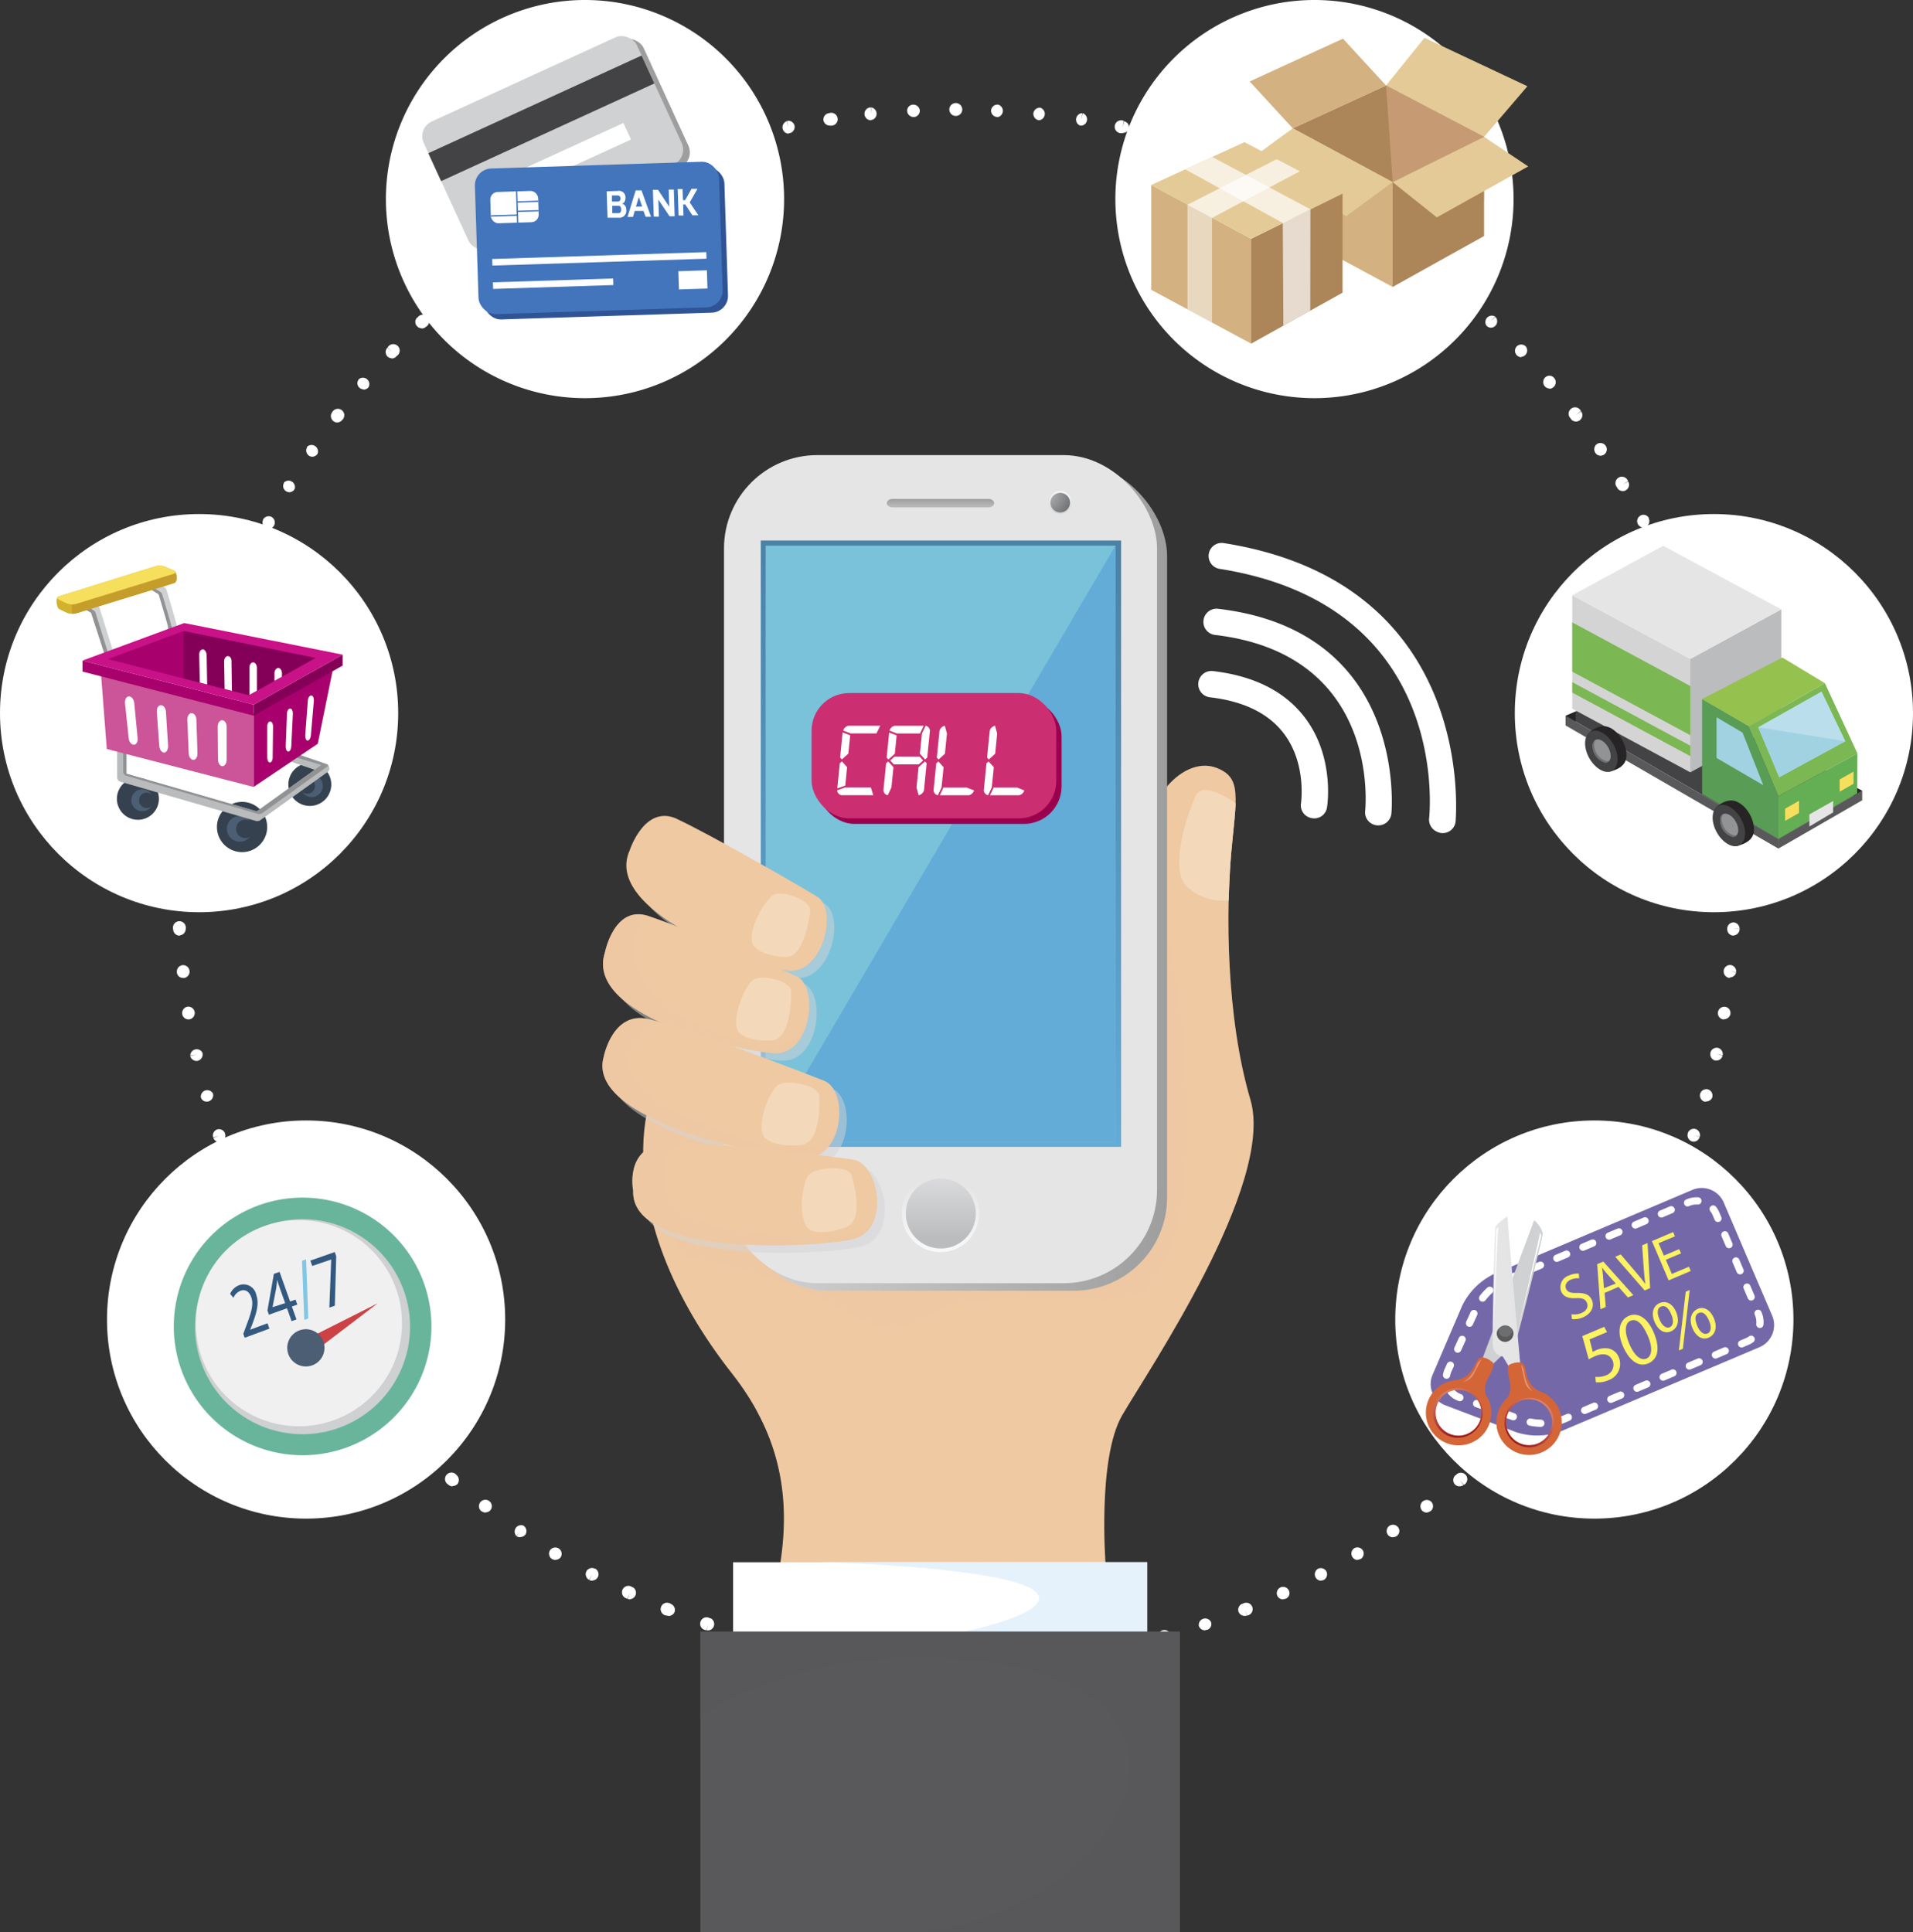
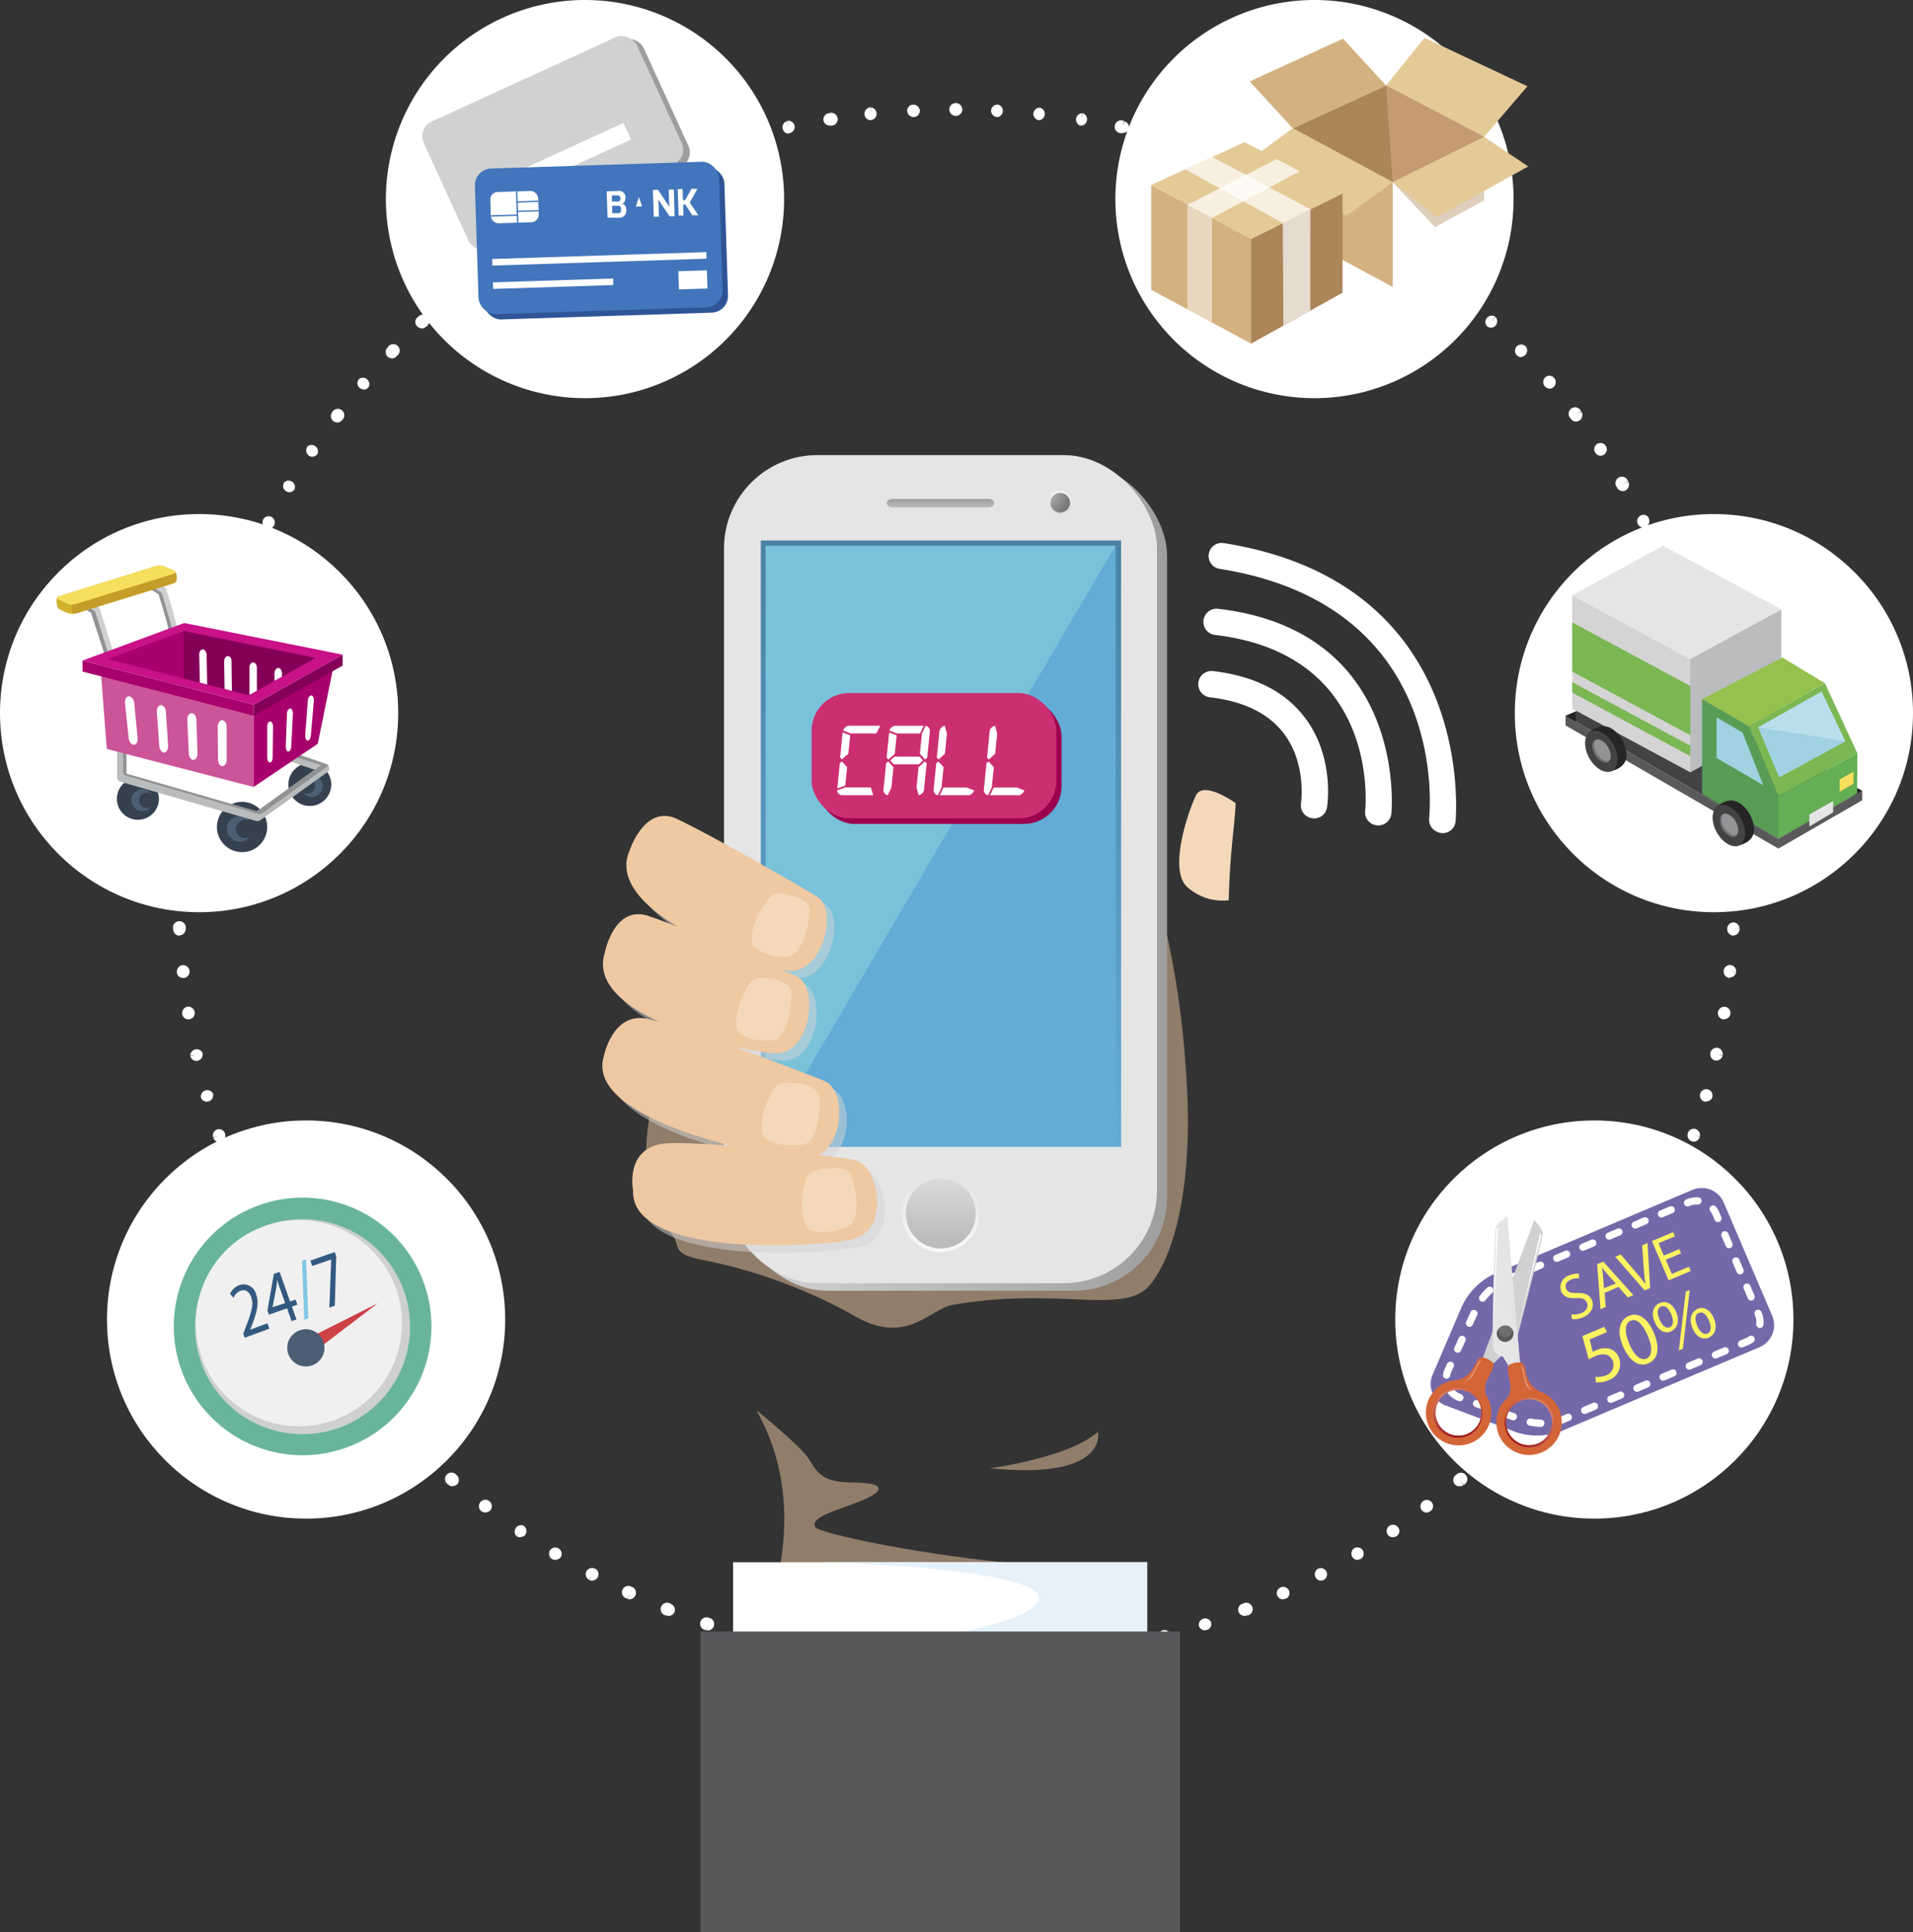
<svg xmlns="http://www.w3.org/2000/svg" xmlns:xlink="http://www.w3.org/1999/xlink" width="296.99" height="300" viewBox="0 0 296.99 300">
  <rect x="0" y="0" width="296.99" height="300" fill="#333333" stroke="none" />
  <defs>
    <linearGradient id="a" x1="326.37" y1="-592.91" x2="334.07" y2="-592.91" gradientTransform="matrix(0.35, 0.94, 0.94, -0.35, 766.93, -173.26)" gradientUnits="userSpaceOnUse">
      <stop offset="0" stop-color="#db846d" />
      <stop offset="1" stop-color="#991920" />
    </linearGradient>
    <linearGradient id="b" x1="1074.97" y1="797.4" x2="1082.67" y2="797.4" gradientTransform="translate(1618 -58.78) rotate(125.98)" xlink:href="#a" />
    <clipPath id="c" transform="translate(-101.51 -124.88)">
      <rect x="177.66" y="154.61" width="7.43" height="4.86" rx="1.16" ry="1.16" transform="translate(-4.94 5.9) rotate(-1.84)" style="fill:none" />
    </clipPath>
    <linearGradient id="d" x1="113.96" y1="136.11" x2="181.19" y2="136.11" gradientUnits="userSpaceOnUse">
      <stop offset="0" stop-color="#d4d4d5" />
      <stop offset="1" stop-color="#9e9e9e" />
    </linearGradient>
    <linearGradient id="e" x1="247.59" y1="-79.13" x2="247.59" y2="-173.49" gradientTransform="matrix(1, 0, 0, -1, -101.51, 5.17)" gradientUnits="userSpaceOnUse">
      <stop offset="0" stop-color="#4a82a5" />
      <stop offset="1" stop-color="#62acd7" />
    </linearGradient>
    <linearGradient id="f" x1="266.11" y1="200.64" x2="266.11" y2="204.97" gradientUnits="userSpaceOnUse">
      <stop offset="0" stop-color="#fff" />
      <stop offset="1" stop-color="#cfd1d2" />
    </linearGradient>
    <radialGradient id="g" cx="431.72" cy="341.38" r="0.95" gradientTransform="translate(-1808.44 -1437.21) scale(4.8)" gradientUnits="userSpaceOnUse">
      <stop offset="0" stop-color="#babcbe" />
      <stop offset="1" stop-color="#6d6e70" />
    </radialGradient>
    <linearGradient id="h" x1="1230.76" y1="-137.41" x2="1230.76" y2="-124.68" gradientTransform="translate(1581.54 173.89) rotate(180) scale(1.08)" gradientUnits="userSpaceOnUse">
      <stop offset="0" stop-color="#fff" />
      <stop offset="1" stop-color="#e5e5e6" />
    </linearGradient>
    <linearGradient id="i" x1="247.52" y1="304.66" x2="247.52" y2="317.12" gradientUnits="userSpaceOnUse">
      <stop offset="0" stop-color="#e5e5e6" />
      <stop offset="1" stop-color="#babcbe" />
    </linearGradient>
    <linearGradient id="j" x1="247.52" y1="203.67" x2="247.52" y2="202.35" gradientUnits="userSpaceOnUse">
      <stop offset="0" stop-color="#babcbe" />
      <stop offset="1" stop-color="#9e9e9e" />
    </linearGradient>
  </defs>
  <title>miss-call-service-2</title>
  <g style="isolation:isolate">
    <path d="M250.07,384.29H250a1,1,0,1,1,0-1.94,1,1,0,0,1,1,1A1,1,0,0,1,250.07,384.29Zm-6.54-.17h-.06l.06-1-.1,1a1,1,0,0,1,.06-1.95h.1a1,1,0,0,1-.06,1.94Zm13,0a1,1,0,0,1,0-1.95h0a1,1,0,0,1,1,.93,1,1,0,0,1-.88,1h-.12ZM237,383.6h-.12l.12-1-.15,1a1,1,0,0,1,.17-1.94h.1a1,1,0,0,1,.85,1.09A1,1,0,0,1,237,383.6Zm26.05,0a1,1,0,0,1-.09-2,1,1,0,0,1,1.09.87.94.94,0,0,1-.82,1.06h-.18Zm-32.53-.87h-.24a1,1,0,0,1-.78-1.14,1,1,0,0,1,1.13-.78,1,1,0,0,1,.82,1.13A1,1,0,0,1,230.53,382.73Zm39,0a1,1,0,0,1-1-.8,1,1,0,0,1,.78-1.13h.1a1,1,0,0,1,1.1.81,1,1,0,0,1-.81,1.11l-.15-1,.12,1Zm-45.44-1.21a.71.71,0,0,1-.2,0h-.07a1,1,0,0,1,.42-1.91,1,1,0,0,1,.78,1.17A1,1,0,0,1,224.1,381.51Zm51.86,0a1,1,0,0,1-.2-1.93,1,1,0,0,1,1.18.74.93.93,0,0,1-.71,1.15l-.07,0Zm-58.2-1.56-.27,0,.27-.94-.3.93a1,1,0,0,1-.71-1.18,1,1,0,0,1,1.18-.71l.09,0a1,1,0,0,1-.26,1.91Zm64.55,0A1,1,0,0,1,282,378a1,1,0,0,1,1.24.67,1,1,0,0,1-.65,1.19l-.06,0A1.27,1.27,0,0,1,282.31,379.93ZM211.5,378a1.25,1.25,0,0,1-.32,0l.32-.92-.35.9a1,1,0,1,1,.58-1.85l.1,0a1,1,0,0,1-.33,1.89Zm77.06,0a1,1,0,0,1-.93-.68,1,1,0,0,1,1.88-.61.94.94,0,0,1-.56,1.21l-.1,0A1,1,0,0,1,288.56,378Zm-83.22-2.24a1,1,0,0,1-.34-.06l-.09,0a1,1,0,1,1,.76-1.79,1,1,0,0,1,.56,1.27A1,1,0,0,1,205.34,375.77Zm89.37,0a1,1,0,0,1-.9-.59,1,1,0,0,1,.5-1.27l.1,0a1,1,0,1,1,.7,1.81l-.35-.9.32.91A.83.83,0,0,1,294.71,375.75Zm-95.38-2.56a.86.86,0,0,1-.41-.1l.41-.88-.46.86a1,1,0,1,1,.81-1.77l.07,0a1,1,0,0,1-.42,1.86Zm101.36,0a1,1,0,0,1-.88-.56,1,1,0,0,1,.47-1.29,1,1,0,0,1,1.32.45.94.94,0,0,1-.44,1.28l-.05,0A1.06,1.06,0,0,1,300.69,373.17Zm-107.22-2.9a1,1,0,0,1-.47-.11l.47-.86-.51.83a1,1,0,0,1-.42-1.31,1,1,0,0,1,1.32-.42s.07,0,.07,0a1,1,0,0,1,.39,1.32A1,1,0,0,1,193.47,370.27Zm113.07,0a1,1,0,0,1-.43-1.85,1,1,0,0,1,1.32.41,1,1,0,0,1-.36,1.29l-.09.05A1,1,0,0,1,306.54,370.27Zm5.69-3.22a1,1,0,0,1-.5-1.81,1,1,0,0,1,1.36.32,1,1,0,0,1-.3,1.32l-.07,0A1,1,0,0,1,312.23,367.05Zm-124.48,0a1,1,0,0,1-.48-.14l-.06,0a1,1,0,0,1-.33-1.34,1,1,0,0,1,1.33-.33,1,1,0,0,1,.37,1.35A1,1,0,0,1,187.75,367.05Zm130-3.52a1,1,0,0,1-.82-.45,1,1,0,0,1,.29-1.34,1,1,0,0,1,1.36.26.94.94,0,0,1-.22,1.32l-.08.06A1,1,0,0,1,317.73,363.53Zm-135.48,0a.94.94,0,0,1-.55-.17l.56-.8-.59.78a1,1,0,0,1,1.07-1.63l.07.05a1,1,0,0,1,.25,1.35A1,1,0,0,1,182.25,363.52ZM323,359.72a1,1,0,0,1-.79-.4,1,1,0,0,1,.21-1.36,1,1,0,0,1,1.38.18,1,1,0,0,1-.16,1.34l-.06,0A1,1,0,0,1,323,359.72Zm-146.13,0a.9.9,0,0,1-.55-.19l-.06,0a1,1,0,1,1,1.39-.18A1,1,0,0,1,176.91,359.69Zm151.22-4.07a1,1,0,0,1-.74-.34,1,1,0,0,1,.11-1.38l.05,0a1,1,0,1,1,1.26,1.49l-.63-.74.58.78A.94.94,0,0,1,328.13,355.62Zm-156.32,0a1,1,0,0,1-.59-.21l-.07-.06a1,1,0,1,1,1.29-1.47,1,1,0,0,1,.12,1.39A1,1,0,0,1,171.81,355.59ZM333,351.26a1,1,0,0,1-.72-.32,1,1,0,0,1,.06-1.37,1,1,0,0,1,1.39,0,.94.94,0,0,1,0,1.35l-.06.06A1,1,0,0,1,333,351.26Zm-166,0a1,1,0,0,1-.67-.27l.67-.7-.69.68a1,1,0,1,1,1.3-1.45l.07.07a1,1,0,0,1,0,1.37A1,1,0,0,1,167,351.23Zm170.66-4.59a1,1,0,0,1-.72-1.64l.06-.06a1,1,0,1,1,1.4,1.35l-.7-.67.67.7A1,1,0,0,1,337.63,346.64Zm-175.32,0a.91.91,0,0,1-.66-.29l-.06-.05a1,1,0,0,1,0-1.38,1,1,0,0,1,1.37,0,1,1,0,0,1,0,1.4A1,1,0,0,1,162.31,346.6ZM342,341.76a1,1,0,0,1-.61-.21,1,1,0,0,1-.15-1.36l.07-.08a1,1,0,1,1,1.46,1.28l-.73-.64.72.66A1,1,0,0,1,342,341.76Zm-184.06,0a.9.9,0,0,1-.7-.32l-.05-.07a1,1,0,0,1,.13-1.37,1,1,0,0,1,1.37.13,1,1,0,0,1-.75,1.63Zm188.17-5.05a1,1,0,0,1-.58-.19,1,1,0,0,1-.21-1.37s.05-.06.05-.06a1,1,0,1,1,1.55,1.19l-.77-.6.74.63A1,1,0,0,1,346.11,336.68Zm-192.27,0a.9.9,0,0,1-.73-.36l-.05-.07a1,1,0,1,1,1.56-1.16,1,1,0,0,1-.18,1.38A1,1,0,0,1,153.84,336.64Zm196.09-5.28a1,1,0,0,1-.82-1.49l.06-.09a1,1,0,1,1,1.59,1.12l-.79-.56.78.58A1,1,0,0,1,349.93,331.36Zm-199.91,0a.94.94,0,0,1-.77-.41l0-.06a1,1,0,0,1,.25-1.35,1,1,0,0,1,1.36.26,1,1,0,0,1-.81,1.56Zm203.44-5.48a1,1,0,0,1-.82-1.49A1,1,0,0,1,354,324a.94.94,0,0,1,.34,1.31l0,.06A1,1,0,0,1,353.46,325.86Zm-207,0a.91.91,0,0,1-.8-.45l0-.05A1,1,0,0,1,146,324a1,1,0,0,1,1.34.33,1,1,0,0,1-.31,1.36A1,1,0,0,1,146.5,325.83Zm210.19-5.67a1,1,0,0,1-.43-.11,1,1,0,0,1-.43-1.3l0-.09a1,1,0,0,1,1.33-.38,1,1,0,0,1,.38,1.32l-.85-.47.84.5A1,1,0,0,1,356.69,320.16Zm-213.42,0a.92.92,0,0,1-.82-.49l0-.07a1,1,0,0,1,1.73-.9,1,1,0,0,1-.39,1.34A1.07,1.07,0,0,1,143.27,320.15Zm-2.91-5.85a.91.91,0,0,1-.84-.54l0-.07a1,1,0,0,1,1.78-.8,1,1,0,0,1-.47,1.32A1.07,1.07,0,0,1,140.36,314.3Zm219.25,0a1,1,0,0,1-.88-1.37l0-.07a1,1,0,1,1,1.76.82l-.88-.41.86.46A1,1,0,0,1,359.61,314.3Zm-221.83-6a.93.93,0,0,1-.87-.58l0-.07a1,1,0,0,1,1.81-.72,1,1,0,0,1-.53,1.29A.84.84,0,0,1,137.78,308.31Zm224.43,0a1,1,0,0,1-.38-.08,1,1,0,0,1-.52-1.28,1,1,0,0,1,1.28-.55,1,1,0,0,1,.55,1.22l0,.09A1,1,0,0,1,362.21,308.29ZM135.55,302.2a1,1,0,0,1-.92-.66l.92-.32-.94.26a1,1,0,0,1,.6-1.24,1,1,0,0,1,1.24.61l0,.06a1,1,0,0,1-.61,1.24A1.12,1.12,0,0,1,135.55,302.2Zm228.92-.06a1,1,0,0,1-.3-.05,1,1,0,0,1-.63-1.23l0-.08a1,1,0,0,1,1.24-.6,1,1,0,0,1,.6,1.24l-.92-.32.91.36A1,1,0,0,1,364.47,302.14ZM133.6,295.92a.93.93,0,0,1-.91-.68l0-.08a1,1,0,0,1,1.88-.5,1,1,0,0,1-.68,1.22A.84.84,0,0,1,133.6,295.92Zm232.79,0-.26,0a1,1,0,0,1-.68-1.2,1,1,0,0,1,1.21-.71,1,1,0,0,1,.69,1.17l0,.06A1,1,0,0,1,366.39,295.88ZM132.05,289.6a1,1,0,0,1-1-.76l1-.21-1,.15a1,1,0,0,1,1.9-.43l0,.07a1,1,0,0,1-.75,1.16A.71.71,0,0,1,132.05,289.6ZM368,289.54l-.2,0a1,1,0,0,1-.75-1.16v-.07a1,1,0,0,1,1.16-.74,1,1,0,0,1,.74,1.16l-.95-.21.94.27A1,1,0,0,1,368,289.54ZM130.8,283.15a1,1,0,0,1-1-.78v-.08a1,1,0,0,1,.81-1.11,1,1,0,0,1,1.12.81,1,1,0,0,1-.81,1.15Zm238.4,0H369a1,1,0,0,1-.78-1.14,1,1,0,0,1,1.12-.81.94.94,0,0,1,.81,1.07l0,.1A1,1,0,0,1,369.2,283.11Zm-239.28-6.44a.93.93,0,0,1-.95-.84v-.06a1,1,0,0,1,.86-1.08,1,1,0,0,1,.21,2Zm240.16,0H370a1,1,0,0,1-.89-1.06v-.09a1,1,0,0,1,1.09-.85,1,1,0,0,1,.85,1.08l-1-.11,1,.15A1,1,0,0,1,370.08,276.63ZM129.4,270.15a1,1,0,0,1-1-.88v-.08a1,1,0,1,1,1.94-.09,1,1,0,0,1-.92,1Zm241.2,0h0a1,1,0,0,1-.94-1V269a1,1,0,0,1,1-.91,1,1,0,0,1,.92,1l-1-.06,1,.09A1,1,0,0,1,370.6,270.12Zm-241.38-6.51a.94.94,0,0,1-1-.94v-.06a1,1,0,1,1,1.95,0A1,1,0,0,1,129.22,263.61Zm241.56,0a1,1,0,0,1-1-1c0-.05,0-.09,0-.13s0-.09,0-.13a1,1,0,0,1,1-1,1,1,0,0,1,1,.94v.33A1,1,0,0,1,370.78,263.58Zm-241.39-6.5h0a1,1,0,0,1-.92-1V256a1,1,0,1,1,1.94.12A1,1,0,0,1,129.39,257.08Zm241.2-.3a1,1,0,0,1-1-.91,1,1,0,0,1,.91-1.06.94.94,0,0,1,1,.88v.06a1,1,0,0,1-.92,1ZM129.9,250.56h-.09a.94.94,0,0,1-.87-1v-.06a1,1,0,0,1,1.07-.87,1,1,0,0,1,.87,1.08A1,1,0,0,1,129.9,250.56Zm240.16-.29a1,1,0,0,1-1-.89,1,1,0,0,1,.86-1.09.94.94,0,0,1,1.07.82s0,.09,0,.1a1,1,0,0,1-.88,1Zm-239.29-6.16h-.16a1,1,0,0,1-.8-1.12l1,.16-1-.22a1,1,0,0,1,1.93.3l0,.08A1,1,0,0,1,130.77,244.11Zm238.39-.35a.93.93,0,0,1-.94-.77.29.29,0,0,1,0-.09,1,1,0,0,1,1.93-.3h0a1,1,0,0,1-.8,1.14ZM132,237.65a.68.68,0,0,1-.2,0,1,1,0,0,1-.75-1.12v-.07a1,1,0,0,1,1.91.41A1,1,0,0,1,132,237.65Zm236-.28a1,1,0,0,1-.94-.74s0-.08,0-.09a1,1,0,0,1,1.91-.41l-.95.2,1-.17a1,1,0,0,1-.71,1.18A1,1,0,0,1,367.94,237.37Zm-234.38-6a1.26,1.26,0,0,1-.27,0,1,1,0,0,1-.67-1.2l.94.26-.93-.31a1,1,0,1,1,1.88.5.31.31,0,0,1,0,.08A1,1,0,0,1,133.56,231.34Zm232.8-.32a1,1,0,0,1-.94-.71,1,1,0,0,1,.67-1.23,1,1,0,0,1,1.19.64l0,.07a1,1,0,0,1-.68,1.2Zm-230.9-6a1,1,0,0,1-.3-.05,1,1,0,0,1-.62-1.2l0-.07a1,1,0,0,1,1.23-.61,1,1,0,0,1,.61,1.24A1,1,0,0,1,135.46,225.05Zm229-.28a1,1,0,0,1-.93-.68,1,1,0,0,1,.61-1.25,1,1,0,0,1,1.22.58s0,.08,0,.09a1,1,0,0,1-.63,1.22A1,1,0,0,1,364.43,224.77Zm-226.71-5.84a.89.89,0,0,1-.36-.07,1,1,0,0,1-.54-1.27l.9.36-.88-.41a1,1,0,1,1,1.81.7l0,.08A1,1,0,0,1,137.72,218.93Zm224.45-.29a1,1,0,0,1-.9-.59.36.36,0,0,0,0-.09,1,1,0,0,1,.56-1.26,1,1,0,0,1,1.26.55l-.91.35.92-.32a1,1,0,0,1-.51,1.28A1.08,1.08,0,0,1,362.17,218.64ZM140.3,212.91a1,1,0,0,1-.41-.09,1,1,0,0,1-.47-1.3l.88.41-.85-.46a1,1,0,0,1,1.77.81l0,.07A1,1,0,0,1,140.3,212.91Zm219.28-.26a1,1,0,0,1-.89-.56,1,1,0,0,1,.46-1.33,1,1,0,0,1,1.28.44l0,.06a1,1,0,0,1-.47,1.3A1,1,0,0,1,359.58,212.65ZM143.21,207a1,1,0,0,1-.44-.11,1,1,0,0,1-.42-1.29l0-.06a1,1,0,0,1,1.32-.4,1,1,0,0,1,.4,1.32A1,1,0,0,1,143.21,207Zm213.45-.21a1,1,0,0,1-.87-.53,1,1,0,0,1,.4-1.33.94.94,0,0,1,1.29.36l0,.09a1,1,0,0,1-.87,1.41Zm-210.23-5.49a.92.92,0,0,1-.48-.14.94.94,0,0,1-.35-1.3l0-.07a1,1,0,0,1,1.66,1A1,1,0,0,1,146.43,201.31Zm207-.18a1,1,0,0,1-.84-.47l0-.06a1,1,0,1,1,1.67-1l-.84.5.87-.45a1,1,0,0,1-.33,1.33A.94.94,0,0,1,353.44,201.13ZM150,195.79a.92.92,0,0,1-.53-.16,1,1,0,0,1-.28-1.32l0-.07a1,1,0,0,1,1.61,1.11A1,1,0,0,1,150,195.79Zm200-.16a.94.94,0,0,1-.81-.44,1,1,0,0,1,.24-1.37,1,1,0,0,1,1.33.23s0,.06.05.06a1,1,0,0,1-.27,1.35A1,1,0,0,1,349.91,195.63Zm-196.13-5.15a1,1,0,0,1-.58-.2A1,1,0,0,1,153,189l.05-.06a1,1,0,1,1,1.54,1.19A1,1,0,0,1,153.78,190.48Zm192.3-.15a1,1,0,0,1-.77-.38l0-.06a1,1,0,1,1,1.55-1.18l-.78.59.82-.54a1,1,0,0,1-.78,1.57Zm-188.2-5a1,1,0,0,1-.62-.22.94.94,0,0,1-.13-1.34l.05-.06a1,1,0,0,1,1.47,1.27A1,1,0,0,1,157.88,185.37Zm184.1-.13a1,1,0,0,1-.75-.36,1,1,0,0,1,.1-1.38.94.94,0,0,1,1.34.07l.06.07a1,1,0,0,1-.13,1.38A1,1,0,0,1,342,185.24Zm-179.74-4.7a1,1,0,0,1-.67-.27,1,1,0,0,1,0-1.38l.7.67-.67-.7a1,1,0,1,1,1.43,1.32l-.06.06A1,1,0,0,1,162.24,180.54Zm175.37-.16a1,1,0,0,1-.7-1.7,1,1,0,0,1,1.36,0l0,0a1,1,0,0,1-.7,1.65Zm-170.74-4.5a.93.93,0,0,1-.69-.3.94.94,0,0,1,0-1.35l.05,0a1,1,0,1,1,1.33,1.42A1,1,0,0,1,166.87,175.88ZM333,175.76a1,1,0,0,1-.67-.27l-.05-.05a1,1,0,0,1,1.35-1.41l-.68.71.72-.67a1,1,0,0,1-.67,1.69ZM171.74,171.5a1,1,0,0,1-.74-.33,1,1,0,0,1,.09-1.35l0,0a1,1,0,0,1,1.26,1.48A1,1,0,0,1,171.74,171.5Zm156.37-.11a1,1,0,0,1-.62-.22l-.07-.06a1,1,0,0,1-.1-1.37,1,1,0,0,1,1.37-.1l-.63.73.67-.7a1,1,0,0,1-.62,1.72Zm-151.3-4a1,1,0,0,1-.59-1.75l.59.78-.55-.81a1,1,0,0,1,1.37.17,1,1,0,0,1-.17,1.36l-.06.06A1,1,0,0,1,176.81,167.43Zm146.2-.14a.94.94,0,0,1-.58-.19l-.07,0a1,1,0,1,1,1.19-1.54l-.59.77.63-.74a1,1,0,0,1-.58,1.75Zm-140.9-3.68a1,1,0,0,1-.81-.43,1,1,0,0,1,.27-1.35l.54.81-.51-.84a1,1,0,0,1,1.12,1.6l-.07,0A.89.89,0,0,1,182.11,163.61Zm135.58-.13a1,1,0,0,1-.56-.18,1,1,0,0,1-.27-1.37.94.94,0,0,1,1.31-.28l.08.06a1,1,0,0,1,.24,1.35A1,1,0,0,1,317.69,163.48Zm-130.08-3.4a1,1,0,0,1-.5-1.81l.5.84-.46-.86a1,1,0,1,1,1,1.65l-.07,0A.93.93,0,0,1,187.61,160.08ZM312.18,160a.94.94,0,0,1-.51-.14l-.05,0a1,1,0,1,1,1-1.67l-.51.83.56-.8a1,1,0,0,1-.5,1.81Zm-118.85-3.12a1,1,0,0,1-.87-.51.94.94,0,0,1,.37-1.3l.06,0a1,1,0,1,1,.91,1.72A1,1,0,0,1,193.33,156.83Zm113.15-.1a1,1,0,0,1-.45-.11l-.07,0a1,1,0,1,1,.92-1.71l-.46.85.5-.83a1,1,0,0,1,.42,1.31A1,1,0,0,1,306.48,156.73Zm-107.31-2.81a1,1,0,0,1-.89-.55,1,1,0,0,1,.44-1.29l.06,0a1,1,0,1,1,.82,1.76A.94.94,0,0,1,199.17,153.92Zm101.44-.1a.93.93,0,0,1-.4-.09l-.07,0a1,1,0,1,1,.82-1.76l-.41.88L301,152a1,1,0,0,1-.4,1.86Zm-95.44-2.49a1,1,0,0,1-.92-.6,1,1,0,0,1,.51-1.26l.07,0a1,1,0,1,1,.34,1.88Zm89.42-.09a1,1,0,0,1-.35-.07l-.08,0a1,1,0,0,1,.73-1.81l-.36.91.41-.89a1,1,0,0,1-.35,1.89Zm-83.33-2.15a1,1,0,0,1-.93-.67,1,1,0,0,1,.62-1.23l.31.92-.26-.94a1,1,0,0,1,.64,1.84l-.08,0A1,1,0,0,1,211.26,149.09Zm77.17-.11a1.25,1.25,0,0,1-.32,0,1,1,0,0,1-.63-1.25,1,1,0,0,1,1.2-.62l.08,0a1,1,0,0,1-.33,1.89Zm-70.87-1.84a1,1,0,0,1-1-.71.94.94,0,0,1,.64-1.18l.08,0a1,1,0,1,1,.5,1.88A1.15,1.15,0,0,1,217.56,147.14Zm64.62-.07-.25,0-.07,0a1,1,0,1,1,.52-1.88l-.26.94.31-.92a1,1,0,0,1-.25,1.91Zm-58.33-1.49a1,1,0,0,1-.2-1.93l.2.95-.16-1a1,1,0,0,1,1.17.73,1,1,0,0,1-.72,1.17h-.08Zm52-.07-.2,0-.07,0a1,1,0,1,1,.42-1.9l-.21,1,.26-.94a1,1,0,0,1,.75,1.15A1,1,0,0,1,275.83,145.51Zm-45.5-1.18a1,1,0,0,1-1-.81,1,1,0,0,1,.77-1.11l.08,0a1,1,0,1,1,.29,1.93Zm39.08,0h-.23a1,1,0,0,1,.32-1.93l-.16,1,.22-1a1,1,0,0,1-.15,1.94Zm-32.66-.83a1,1,0,0,1-.1-2l.1,1-.05-1a1,1,0,0,1,.23,1.93h-.18Zm26.18,0h-.11a1,1,0,0,1-.9-1.08,1,1,0,0,1,1-.87H263a1,1,0,0,1-.1,1.94Zm-19.6-.5a1,1,0,0,1-1-.92.93.93,0,0,1,.88-1h.08a1,1,0,0,1,1,.93,1,1,0,0,1-.93,1Zm13.08,0h-.06a1,1,0,0,1-1-1,1,1,0,0,1,1-.93h.08a1,1,0,0,1-.06,1.95Zm-6.54-.17a1,1,0,0,1-1-1,1,1,0,0,1,.95-1h.06a1,1,0,0,1,0,2Z" transform="translate(-101.51 -124.88)" style="fill:#fff" />
    <path d="M223.24,155.79a30.91,30.91,0,1,1-30.91-30.91A30.91,30.91,0,0,1,223.24,155.79Z" transform="translate(-101.51 -124.88)" style="fill:#fff" />
    <path d="M336.49,155.79a30.91,30.91,0,1,1-30.91-30.91A30.91,30.91,0,0,1,336.49,155.79Z" transform="translate(-101.51 -124.88)" style="fill:#fff" />
    <circle cx="266.08" cy="110.72" r="30.91" style="fill:#fff" />
    <circle cx="30.91" cy="110.72" r="30.91" style="fill:#fff" />
    <circle cx="247.52" cy="204.87" r="30.91" style="fill:#fff" />
    <circle cx="47.52" cy="204.87" r="30.91" style="fill:#fff" />
    <polygon points="216.21 44.55 200.7 36.19 200.7 19.92 216.21 28.28 216.21 44.55" style="fill:#d3b180" />
    <polygon points="230.4 21.25 215.18 13.27 221.15 5.87 237.13 13.39 230.4 21.25" style="fill:#e4ca97" />
-     <polygon points="216.21 44.55 230.4 36.64 230.4 21.25 216.21 28.28 216.21 44.55" style="fill:#ac8559" />
    <polygon points="200.7 19.92 216.21 28.28 230.4 21.25 215.18 13.27 200.7 19.92" style="fill:#ac8559" />
    <polygon points="194.01 12.65 200.7 19.92 215.18 13.27 208.49 6 194.01 12.65" style="fill:#d3b180" />
    <polygon points="215.18 13.27 230.4 21.25 216.21 28.28 215.18 13.27" style="fill:#c69b74" />
    <polygon points="200.7 30.1 209.15 34.64 216.21 28.28 200.7 19.92 200.7 30.1" style="fill:#d3b180;opacity:0.4;mix-blend-mode:multiply" />
    <polygon points="216.21 28.28 222.78 35.27 230.4 31.11 230.4 21.25 216.21 28.28" style="fill:#ac8559;opacity:0.4;mix-blend-mode:multiply" />
    <polygon points="209 33.56 193.48 25.2 200.7 19.92 216.21 28.28 209 33.56" style="fill:#e4ca97" />
    <polygon points="223.06 33.75 237.25 25.84 230.4 21.25 216.21 28.28 223.06 33.75" style="fill:#e4ca97" />
    <polygon points="194.24 53.35 178.72 44.99 178.72 28.72 194.24 37.08 194.24 53.35" style="fill:#d3b180" />
    <polygon points="194.24 53.35 208.43 45.44 208.43 30.04 194.24 37.08 194.24 53.35" style="fill:#ac8559" />
    <polygon points="178.72 28.72 194.24 37.08 208.43 30.04 193.2 22.07 178.72 28.72" style="fill:#e4ca97" />
    <polygon points="184.01 26.29 199.15 34.62 203.44 32.49 188.2 24.37 184.01 26.29" style="fill:#fff;opacity:0.7" />
    <polygon points="199.24 50.56 199.15 34.62 203.44 32.49 203.42 48.23 199.24 50.56" style="fill:#fff;opacity:0.7" />
    <polygon points="188.16 50.08 184.35 48.03 184.35 31.79 188.16 33.84 188.16 50.08" style="fill:#fff;opacity:0.5" />
    <polygon points="201.8 26.59 198.2 24.71 184.35 31.79 188.16 33.84 201.8 26.59" style="fill:#fff;opacity:0.7" />
    <polygon points="276.09 130.25 243.07 111.13 256.96 104.99 289.07 122.76 276.09 130.25" style="fill:#434244" />
    <polygon points="287.53 123.51 289.07 124.27 289.07 122.76 287.53 122.01 287.53 123.51" style="fill:#272425" />
    <polygon points="244.62 112.01 243.07 112.64 243.07 111.13 244.62 110.5 244.62 112.01" style="fill:#272425" />
    <polygon points="244.09 110.03 262.42 119.91 262.42 102.3 244.09 92.42 244.09 110.03" style="fill:#d4d4d5" />
    <polygon points="244.09 104.28 262.42 114.15 262.42 106.51 244.09 96.63 244.09 104.28" style="fill:#7bb752" />
    <polygon points="244.09 107.53 262.42 117.4 262.42 115.78 244.09 105.91 244.09 107.53" style="fill:#7bb752" />
    <polygon points="276.54 112.23 262.42 119.91 262.42 102.3 276.54 94.61 276.54 112.23" style="fill:#babcbe" />
    <polygon points="276.54 94.61 262.42 102.3 244.09 92.42 258.21 84.74 276.54 94.61" style="fill:#e5e5e6" />
    <polygon points="264.25 123.27 264.25 108.53 271.54 112.76 276.08 123.61 276.08 130.25 264.25 123.27" style="fill:#589c55" />
    <polygon points="271.54 112.76 283.31 106.07 276.71 102.09 264.25 108.53 271.54 112.76" style="fill:#95c14e" />
    <polygon points="271.54 112.76 276.08 123.61 288.36 116.98 283.31 106.07 271.54 112.76" style="fill:#7bb752" />
    <polygon points="288.36 116.98 276.08 123.61 276.08 130.25 288.32 123.18 288.36 116.98" style="fill:#64ae54" />
    <polygon points="276.09 131.75 289.07 124.27 289.07 122.76 276.09 130.25 276.09 131.75" style="fill:#59595b" />
    <polygon points="280.9 128.32 284.59 126.13 284.59 124.36 280.9 126.45 280.9 128.32" style="fill:#e5e5e6" />
    <polygon points="276.09 131.75 243.07 112.64 243.07 111.13 276.09 130.25 276.09 131.75" style="fill:#59595b" />
    <polygon points="272.96 112.91 276.22 120.67 286.49 115.08 282.8 107.36 272.96 112.91" style="fill:#bbdeec" />
    <polygon points="266.49 117.68 266.49 111.36 270.54 113.75 273.75 121.91 266.49 117.68" style="fill:#a1d2e1" />
-     <polygon points="277.13 127.45 279.29 126.23 279.29 124.33 277.13 125.56 277.13 127.45" style="fill:#f6df5c" />
    <polygon points="285.6 122.92 287.76 121.69 287.76 119.8 285.6 121.02 285.6 122.92" style="fill:#f6df5c" />
    <path d="M347.85,239.22c.51,1.77,2.3,5.43,3.6,5.46,2.5-.65,2.89-2,2.37-3.8s-2-3.23-3.29-3.25S347.88,238.71,347.85,239.22Z" transform="translate(-101.51 -124.88)" style="fill:#272425" />
    <path d="M347.77,241.46c.51,1.77,2,3.23,3.27,3.27s1.94-1.39,1.42-3.17-2-3.23-3.29-3.24S347.26,239.71,347.77,241.46Z" transform="translate(-101.51 -124.88)" style="fill:#434244" />
    <path d="M348.85,241.33a2.64,2.64,0,0,0,1.82,1.94c.77.07,1.11-.74.76-1.79s-1.18-1.79-1.86-1.8S348.59,240.39,348.85,241.33Z" transform="translate(-101.51 -124.88)" style="fill:#919395" />
    <path d="M349.21,239.77a1.57,1.57,0,0,0-.12,1.35,2.65,2.65,0,0,0,1.82,1.94.79.79,0,0,0,.45-.08.72.72,0,0,1-.69.29,2.64,2.64,0,0,1-1.82-1.94C348.65,240.59,348.8,240,349.21,239.77Z" transform="translate(-101.51 -124.88)" style="fill:#6d6e70" />
    <path d="M367.65,250.75c.51,1.76,2.3,5.43,3.6,5.46,2.5-.65,2.89-2,2.37-3.8s-2-3.23-3.3-3.25S367.68,250.24,367.65,250.75Z" transform="translate(-101.51 -124.88)" style="fill:#272425" />
    <path d="M367.57,253c.51,1.77,2,3.23,3.27,3.27s1.94-1.39,1.42-3.17-2-3.23-3.29-3.25S367.06,251.23,367.57,253Z" transform="translate(-101.51 -124.88)" style="fill:#434244" />
    <path d="M368.65,252.86a2.61,2.61,0,0,0,1.82,1.93c.77.08,1.11-.74.76-1.79s-1.18-1.78-1.86-1.79S368.39,251.92,368.65,252.86Z" transform="translate(-101.51 -124.88)" style="fill:#919395" />
    <path d="M369,251.3a1.57,1.57,0,0,0-.12,1.35,2.67,2.67,0,0,0,1.82,1.94.79.79,0,0,0,.45-.09.7.7,0,0,1-.69.29,2.61,2.61,0,0,1-1.82-1.93C368.44,252.12,368.6,251.52,369,251.3Z" transform="translate(-101.51 -124.88)" style="fill:#6d6e70" />
    <polygon points="272.96 112.91 286.49 115.08 276.22 120.67 272.96 112.91" style="fill:#a1d2e1" />
    <path d="M118.35,226.67a.72.72,0,0,1-.69-.5l-2-6.15-2.46-1.48a.72.72,0,0,1,.2-1.31l10.76-2.69a.7.7,0,0,1,.55.08l2.34,1.44a.71.71,0,0,1,.31.41s.42,1.38.82,2.77c.21.69.41,1.39.55,1.92.28,1,.42,1.5-.23,1.74a.71.71,0,0,1-.92-.42,1.06,1.06,0,0,1,0-.23c-.09-.46-.8-2.89-1.47-5.11L124.25,216l-8.8,2.2,1.21.72a.77.77,0,0,1,.32.39l2,6.41a.72.72,0,0,1-.46.9A.6.6,0,0,1,118.35,226.67Zm9.68-5.11a.71.71,0,0,0-.39.35A.67.67,0,0,1,128,221.56Z" transform="translate(-101.51 -124.88)" style="fill:#ced0d1" />
    <path d="M128.29,222.94a4.72,4.72,0,0,0-.23-1.09c-.14-.52-.34-1.22-.55-1.91-.4-1.39-.82-2.78-.82-2.78a.72.72,0,0,0-.31-.4L124,215.33a.65.65,0,0,0-.54-.09l-10.61,2.65a.71.71,0,0,0,.34.65l2.46,1.48,2,6.15a.72.72,0,0,0,.69.5h0a.5.5,0,0,0,0-.24l-2-6.41a.77.77,0,0,0-.32-.39l-1.2-.72,1.31-.33-.62-.37,8.8-2.2,1.84,1.13c.67,2.22,1.38,4.65,1.47,5.11a1.06,1.06,0,0,0,0,.23A.71.71,0,0,0,128.29,222.94Zm-.39-1.32-.09.07Zm-.19.18a.28.28,0,0,1,.09-.1A.43.43,0,0,0,127.71,221.8Zm-.07.11.07-.11Z" transform="translate(-101.51 -124.88)" style="fill:#909294" />
    <path d="M135.19,253.28a3.9,3.9,0,1,0,3.9-3.9A3.9,3.9,0,0,0,135.19,253.28Z" transform="translate(-101.51 -124.88)" style="fill:#35414f" />
    <path d="M136.73,253.56a2,2,0,1,0,2-2A2,2,0,0,0,136.73,253.56Z" transform="translate(-101.51 -124.88)" style="fill:#4c5e73" />
    <path d="M138.16,253.56a1.43,1.43,0,1,0,1.42-1.42A1.43,1.43,0,0,0,138.16,253.56Z" transform="translate(-101.51 -124.88)" style="fill:#35414f" />
    <path d="M119.66,248.9a3.26,3.26,0,1,0,3.26-3.26A3.26,3.26,0,0,0,119.66,248.9Z" transform="translate(-101.51 -124.88)" style="fill:#35414f" />
    <path d="M121.9,249.13a1.7,1.7,0,1,0,1.7-1.7A1.7,1.7,0,0,0,121.9,249.13Z" transform="translate(-101.51 -124.88)" style="fill:#4c5e73" />
    <path d="M123.1,249.13a1.19,1.19,0,1,0,1.18-1.18A1.18,1.18,0,0,0,123.1,249.13Z" transform="translate(-101.51 -124.88)" style="fill:#35414f" />
    <path d="M152.94,246.67a3.33,3.33,0,1,1-3.33-3.32A3.33,3.33,0,0,1,152.94,246.67Z" transform="translate(-101.51 -124.88)" style="fill:#35414f" />
    <path d="M151.62,246.9a1.73,1.73,0,1,1-1.73-1.73A1.72,1.72,0,0,1,151.62,246.9Z" transform="translate(-101.51 -124.88)" style="fill:#4c5e73" />
    <path d="M150.41,246.9a1.21,1.21,0,1,1-1.22-1.21A1.22,1.22,0,0,1,150.41,246.9Z" transform="translate(-101.51 -124.88)" style="fill:#35414f" />
    <path d="M141.5,252.36a.63.63,0,0,1-.19,0l-21.09-6.1a.72.72,0,0,1-.52-.69v-5a.72.72,0,0,1,1.44,0V245l20.23,5.85,9-6.45-5.05-1.72a.72.72,0,0,1,.46-1.36l6.37,2.18a.7.7,0,0,1,.48.57.71.71,0,0,1-.29.69l-10.41,7.46A.71.71,0,0,1,141.5,252.36Z" transform="translate(-101.51 -124.88)" style="fill:#b9bbbc" />
    <path d="M152.14,243.5l-6.37-2.18a.72.72,0,0,0-.68.13.67.67,0,0,0,.42.43l5.88,1.77-10,7.2L121.14,245v-4.46a.7.7,0,0,0-.51-.68v4.8a.69.69,0,0,0,.5.67l20.49,5.93a.69.69,0,0,0,.2,0,.73.73,0,0,0,.4-.13l10.12-7.26a.54.54,0,0,0,.15-.15A.75.75,0,0,0,152.14,243.5Z" transform="translate(-101.51 -124.88)" style="fill:#909294" />
    <path d="M117.19,229.5l.9,11.67,22.78,5.89V235.63Z" transform="translate(-101.51 -124.88)" style="fill:#cc5499" />
    <polygon points="39.37 122.18 49.33 115.48 51.71 103.77 39.37 110.75 39.37 122.18" style="fill:#a8006c" />
    <polygon points="39.37 111.11 12.81 104.27 12.81 102.56 39.37 109.4 39.37 111.11" style="fill:#a8006c" />
    <polygon points="39.37 111.11 53.19 103.34 53.19 101.64 39.37 109.4 39.37 111.11" style="fill:#840058" />
    <polygon points="39.37 109.4 12.81 102.56 28.6 96.73 53.19 101.64 39.37 109.4" style="fill:#c91188" />
    <polygon points="38.65 107.94 16.75 102.33 28.52 97.98 48.95 102.16 38.65 107.94" style="fill:#a8006c" />
    <polygon points="28.52 105.34 38.65 107.94 48.95 102.16 28.52 97.98 28.52 105.34" style="fill:#840058" />
    <path d="M148.89,239.09c0,.42.14.77.38.77s.46-.35.5-.77l.47-5.47c0-.42-.14-.76-.41-.76s-.5.34-.53.76Z" transform="translate(-101.51 -124.88)" style="fill:#fff" />
    <path d="M145.87,240.8c0,.42.16.77.4.77s.44-.35.46-.77l.25-5.15c0-.42-.17-.77-.42-.77s-.48.35-.5.77Z" transform="translate(-101.51 -124.88)" style="fill:#fff" />
    <path d="M143,242.5c0,.42.18.77.41.77s.43-.35.43-.77l.06-4.84c0-.42-.2-.77-.45-.77s-.45.35-.45.77Z" transform="translate(-101.51 -124.88)" style="fill:#fff" />
    <path d="M128.56,213.49c.34.17.69,1.77-.1,1.95l-15.13,4.67a2.38,2.38,0,0,1-1.49-.11l-1.07-.51c-.54-.2-.62-1.85-.2-2l15.09-4.7a2.45,2.45,0,0,1,1.49.08Z" transform="translate(-101.51 -124.88)" style="fill:#d1b22c" />
    <path d="M112.65,218.48l.08,1.7a2.3,2.3,0,0,0,.6-.07l15.13-4.67c.79-.18.44-1.78.1-1.95Z" transform="translate(-101.51 -124.88)" style="fill:#c59d2a" />
    <path d="M128.44,213.42c.4.18.39.43,0,.56l-15.14,4.67a2.34,2.34,0,0,1-1.48-.11l-1.07-.51c-.4-.19-.38-.45,0-.59l14.91-4.65a2.45,2.45,0,0,1,1.49.08Z" transform="translate(-101.51 -124.88)" style="fill:#f6df5c" />
    <path d="M133,225.7c-.32,0-.57.37-.56.83l.09,4.32,1.14.3a.8.8,0,0,0,0-.27l-.08-4.35C133.55,226.07,133.28,225.7,133,225.7Z" transform="translate(-101.51 -124.88)" style="fill:#fff" />
    <path d="M136.89,226.75c-.33,0-.58.37-.58.82l.07,4.28,1.13.29a.85.85,0,0,0,0-.23l-.06-4.34C137.48,227.12,137.21,226.75,136.89,226.75Z" transform="translate(-101.51 -124.88)" style="fill:#fff" />
    <path d="M141.39,228.55c0-.46-.27-.83-.59-.83s-.58.37-.57.83l0,4.22,1.16-.65Z" transform="translate(-101.51 -124.88)" style="fill:#fff" />
    <path d="M145.29,229.42c0-.45-.26-.83-.58-.83s-.59.38-.59.83v1.17l1.16-.65Z" transform="translate(-101.51 -124.88)" style="fill:#fff" />
    <path d="M122.29,240.51c-.38,0-.74-.45-.8-1l-.58-5.51c0-.56.22-1,.62-1s.77.46.82,1l.53,5.51C122.93,240.06,122.66,240.51,122.29,240.51Z" transform="translate(-101.51 -124.88)" style="fill:#fff" />
    <path d="M127,241.73c-.37,0-.71-.45-.76-1l-.39-5.37c0-.56.25-1,.64-1s.74.46.78,1l.34,5.37C127.6,241.28,127.32,241.73,127,241.73Z" transform="translate(-101.51 -124.88)" style="fill:#fff" />
    <path d="M131.53,242.86c-.37,0-.7-.46-.72-1l-.22-5.26c0-.56.28-1,.67-1s.73.45.74,1l.17,5.25C132.19,242.4,131.9,242.86,131.53,242.86Z" transform="translate(-101.51 -124.88)" style="fill:#fff" />
    <path d="M136.7,242.84c0,.56-.3,1-.66,1s-.68-.46-.68-1l-.05-5.14c0-.56.3-1,.69-1s.7.46.7,1Z" transform="translate(-101.51 -124.88)" style="fill:#fff" />
    <path d="M376.65,329.18a3.73,3.73,0,0,1-2,4.87l-30.86,13.07a10.6,10.6,0,0,1-6.88.13l-11-4.18a3.54,3.54,0,0,1-2-4.73l4.63-10.8a10.66,10.66,0,0,1,4.88-4.85l30.85-13.08a3.72,3.72,0,0,1,4.86,2Z" transform="translate(-101.51 -124.88)" style="fill:#7568a9" />
    <path d="M374.49,328.88a3.28,3.28,0,0,1-1.73,4.28l-28.63,12.13a9.32,9.32,0,0,1-6.06.12l-10-3.57a3.12,3.12,0,0,1-1.77-4.17L330.7,328a9.41,9.41,0,0,1,4.3-4.29l28.62-12.13a3.29,3.29,0,0,1,4.29,1.74Z" transform="translate(-101.51 -124.88)" style="fill:none;stroke:#fff;stroke-linecap:round;stroke-linejoin:round;stroke-width:1.122px;stroke-dasharray:1.654,2.756" />
    <path d="M345.47,328.93a3,3,0,0,0,1.58-.2c.8-.34,1.09-1,.83-1.58s-.7-.76-1.66-.72c-1.15.07-2-.19-2.34-1.05a1.9,1.9,0,0,1,1.27-2.49,3,3,0,0,1,1.47-.27l.06.73a2.72,2.72,0,0,0-1.28.2c-.84.36-.94,1-.77,1.4.25.57.74.7,1.71.67,1.2,0,1.94.23,2.32,1.13s0,2.05-1.39,2.66a3.41,3.41,0,0,1-1.72.27Z" transform="translate(-101.51 -124.88)" style="fill:#fbf361" />
    <path d="M350.62,325.62l.18,2.18-.82.35-.51-7,.95-.4,4.67,5.22-.85.35-1.46-1.64Zm1.74-1.46L351,322.65a12.58,12.58,0,0,1-.79-1h0c.06.4.12.82.16,1.24l.15,2Z" transform="translate(-101.51 -124.88)" style="fill:#fbf361" />
    <path d="M356.84,325.24,352.27,320l.85-.36,2.22,2.6c.61.71,1.15,1.36,1.62,2h0c-.13-.78-.2-1.65-.27-2.56l-.24-3.45.84-.36.4,7Z" transform="translate(-101.51 -124.88)" style="fill:#fbf361" />
    <path d="M362.5,319.47l-2.37,1,.93,2.2,2.65-1.12.28.66-3.43,1.46-2.59-6.1,3.3-1.4.27.66L359,317.9l.82,1.92,2.37-1Z" transform="translate(-101.51 -124.88)" style="fill:#fbf361" />
    <path d="M351,331.69l-2.71,1.15.5,1.94a4,4,0,0,1,.56-.29,3.35,3.35,0,0,1,1.69-.27,2.2,2.2,0,0,1,1.79,1.4,2.67,2.67,0,0,1-1.62,3.55,3.68,3.68,0,0,1-1.95.31l-.07-.83a3.51,3.51,0,0,0,1.69-.25,1.72,1.72,0,0,0,1-2.26c-.41-.91-1.29-1.31-2.72-.71a8.78,8.78,0,0,0-1,.5l-1-3.61,3.4-1.44Z" transform="translate(-101.51 -124.88)" style="fill:#fbf361" />
    <path d="M358.26,331.78c1,2.41.69,4.13-.88,4.79-1.39.59-2.88-.31-3.9-2.65s-.54-4.13.9-4.74S357.3,329.51,358.26,331.78Zm-3.81,1.74c.78,1.85,1.79,2.66,2.67,2.29s1-1.77.19-3.58-1.67-2.71-2.67-2.29C353.8,330.3,353.63,331.59,354.45,333.52Z" transform="translate(-101.51 -124.88)" style="fill:#fbf361" />
    <path d="M361.72,328.57c.63,1.5.16,2.57-.76,3s-1.95,0-2.57-1.44-.16-2.54.78-2.94S361.15,327.21,361.72,328.57Zm-2.57,1.17c.36.91,1,1.46,1.59,1.2s.63-1.06.23-2-.92-1.48-1.59-1.2S358.77,328.84,359.15,329.74Zm3,4.8,1.07-9.11.61-.26-1.06,9.12Zm5.43-5c.63,1.5.16,2.57-.75,3s-1.95,0-2.56-1.43-.17-2.56.77-3S367,328.19,367.59,329.55ZM365,330.72c.37.91,1,1.45,1.6,1.2s.63-1.07.23-2-.92-1.48-1.59-1.19S364.63,329.82,365,330.72Z" transform="translate(-101.51 -124.88)" style="fill:#fbf361" />
    <path d="M331.54,336.16s8.11-21.65,8.13-21.8a4,4,0,0,1,1.36,2c0,.67-4,16.58-4.47,17.84a1.78,1.78,0,0,1-1.93,1.19l-1.53,1.42A2.83,2.83,0,0,1,331.54,336.16Z" transform="translate(-101.51 -124.88)" style="fill:#cfd1d2" />
    <path d="M331.54,336.16s8.11-21.65,8.13-21.8.23.14.49.46h0s-6.51,17.17-7.08,18.8-.48,1.95.22,2.17a3,3,0,0,1,.64.28l-.84.78A2.83,2.83,0,0,1,331.54,336.16Z" transform="translate(-101.51 -124.88)" style="fill:#cfd1d2;opacity:0.4;mix-blend-mode:multiply" />
    <path d="M340.79,316.73l-3.72,15s3.49-14.91,3.53-15.52Z" transform="translate(-101.51 -124.88)" style="fill:#fff" />
    <path d="M327.25,349.24a5.06,5.06,0,0,0,4.86-7.89h0a3.75,3.75,0,0,1,.22-2.14c.39-.8,1.41-2.43.85-2.85s-1.73-1.2-2.27-.35-1,2.73-3.32,3.15h0a5.07,5.07,0,0,0-.34,10.08Zm.2-1.48a3.57,3.57,0,1,1,4-3.06A3.59,3.59,0,0,1,327.45,347.76Z" transform="translate(-101.51 -124.88)" style="fill:#d46537" />
    <path d="M329.23,347.84a3.84,3.84,0,1,0-5-2.25A3.84,3.84,0,0,0,329.23,347.84Zm0-.28a3.57,3.57,0,1,1,2.08-4.59A3.57,3.57,0,0,1,329.19,347.56Z" transform="translate(-101.51 -124.88)" style="fill:url(#a)" />
    <path d="M329.87,348.9h0c2.9-1.17,3.08-5.43,2.11-6.89s-.59-2.5.08-4,.2-2.22.2-2.22h0a4.86,4.86,0,0,1,.92.57c.56.42-.46,2.05-.85,2.85a3.75,3.75,0,0,0-.22,2.14h0a5.06,5.06,0,0,1-2.24,7.55Z" transform="translate(-101.51 -124.88)" style="fill:#d46537;mix-blend-mode:multiply" />
    <path d="M331.5,335.94a2,2,0,0,0-.79,1c-.24.66-1.14,2.2-2.1,2.49a2.26,2.26,0,0,0,1.7-1.23C330.93,337,331.5,335.94,331.5,335.94Z" transform="translate(-101.51 -124.88)" style="fill:#fff;opacity:0.3" />
    <path d="M337.55,337s-2.07-23-2-23.18-1.7,1-1.86,1.62-.56,17-.42,18.38a1.78,1.78,0,0,0,1.54,1.66l1.1,1.78A2.8,2.8,0,0,0,337.55,337Z" transform="translate(-101.51 -124.88)" style="fill:#e5e5e6" />
    <path d="M335,333.18a1.27,1.27,0,1,1,1.45-1.05A1.27,1.27,0,0,1,335,333.18Z" transform="translate(-101.51 -124.88)" style="fill:#6d6e70" />
    <path d="M336.43,332.13a1.27,1.27,0,0,0-.17-.86,1.31,1.31,0,0,1,0,.28,1.06,1.06,0,1,1-2.1-.33s0,0,0-.05a1.24,1.24,0,0,0-.25.56,1.27,1.27,0,0,0,2.51.4Z" transform="translate(-101.51 -124.88)" style="fill:#59595b" />
    <path d="M337.55,337s-2.07-23-2-23.18-.26.09-.6.32h0s1.72,18.28,1.84,20-.06,2-.79,2.05a2.59,2.59,0,0,0-.7.09l.61,1A2.8,2.8,0,0,0,337.55,337Z" transform="translate(-101.51 -124.88)" style="fill:#e5e5e6;opacity:0.4;mix-blend-mode:multiply" />
    <path d="M333.8,315.78l-.41,15.47s.6-15.3.73-15.9Z" transform="translate(-101.51 -124.88)" style="fill:#fff" />
    <path d="M343.92,346.38a5.07,5.07,0,0,0-3.35-5.47h0c-2.1-1-2.08-2.94-2.37-3.91s-1.63-.53-2.28-.27-.1,2.1.06,3a3.65,3.65,0,0,1-.36,2.11h0a5.07,5.07,0,1,0,8.3,4.56Zm-8.56-1.16a3.57,3.57,0,1,1,3.06,4A3.56,3.56,0,0,1,335.36,345.22Z" transform="translate(-101.51 -124.88)" style="fill:#d46537" />
    <path d="M342.05,348a3.85,3.85,0,1,0-5.37.86A3.85,3.85,0,0,0,342.05,348ZM336,343.6a3.57,3.57,0,1,1,.8,5A3.59,3.59,0,0,1,336,343.6Z" transform="translate(-101.51 -124.88)" style="fill:url(#b)" />
    <path d="M335.78,349.7h0c-2.49-1.9-1.53-6.05-.2-7.21s1.23-2.25,1-3.88.39-2.18.39-2.18h0a5,5,0,0,0-1,.3c-.65.26-.1,2.1.06,3a3.65,3.65,0,0,1-.36,2.11h0a5.08,5.08,0,0,0,.16,7.88Z" transform="translate(-101.51 -124.88)" style="fill:#d46537;mix-blend-mode:multiply" />
    <path d="M337.65,336.77a2,2,0,0,1,.5,1.15c.06.7.52,2.42,1.37,3a2.29,2.29,0,0,1-1.32-1.64C337.91,338,337.65,336.77,337.65,336.77Z" transform="translate(-101.51 -124.88)" style="fill:#fff;opacity:0.3" />
    <path d="M148.49,310.82a20,20,0,1,0,20,20A20,20,0,0,0,148.49,310.82Z" transform="translate(-101.51 -124.88)" style="fill:#69b59c" />
    <path d="M148.49,347.55a16.69,16.69,0,1,1,16.68-16.69A16.69,16.69,0,0,1,148.49,347.55Z" transform="translate(-101.51 -124.88)" style="fill:#ced0d1" />
    <path d="M147.92,346.32a16,16,0,1,1,16-16A16,16,0,0,1,147.92,346.32Z" transform="translate(-101.51 -124.88)" style="fill:#f0f0f1" />
    <path d="M160.16,327.22l-9.92,5a2.21,2.21,0,0,0-1.11-.42,2.34,2.34,0,1,0,2.09,2.56c0-.11,0-.21,0-.32Z" transform="translate(-101.51 -124.88)" style="fill:#cd4245" />
    <path d="M151.87,334.44a2.89,2.89,0,1,1-2.58-3.17A2.89,2.89,0,0,1,151.87,334.44Z" transform="translate(-101.51 -124.88)" style="fill:#4c5e73" />
    <path d="M139.5,332.58l-.22-.61.37-1c.9-2.35,1.26-3.55.87-4.67-.27-.76-.81-1.34-1.71-1a2,2,0,0,0-1.06,1.08l-.51-.62a2.51,2.51,0,0,1,1.44-1.36,2,2,0,0,1,2.61,1.5c.48,1.37.07,2.76-.66,4.71l-.29.72v0l2.7-1,.3.83Z" transform="translate(-101.51 -124.88)" style="fill:#335980" />
    <path d="M146.78,330l-.71-2-2.81,1-.23-.66,1-5.68.88-.31,1.64,4.6.84-.3.28.78-.85.3.72,2Zm-1-2.8-.88-2.47q-.21-.59-.39-1.17h0c0,.5-.06.87-.11,1.27l-.58,3v0Z" transform="translate(-101.51 -124.88)" style="fill:#335980" />
    <path d="M148.75,329.8l-.35-9.17.63-.23.34,9.18Z" transform="translate(-101.51 -124.88)" style="fill:#80c6e5" />
    <path d="M153.48,319.27l.23.66-.22,7.67-.85.3.29-7.47v0l-2.95,1-.29-.83Z" transform="translate(-101.51 -124.88)" style="fill:#335980" />
    <rect x="170.15" y="136.66" width="36.41" height="21.71" rx="2.51" ry="2.51" transform="translate(-145.83 -33.06) rotate(-24.61)" style="fill:#9e9e9e" />
    <rect x="169.1" y="136.24" width="36.41" height="21.71" rx="2.51" ry="2.51" transform="translate(-145.74 -33.53) rotate(-24.61)" style="fill:#cfd1d2" />
-     <rect x="167.34" y="140.88" width="36.41" height="4.77" transform="translate(-144.31 -34.61) rotate(-24.61)" style="fill:#434244" />
    <rect x="177.33" y="148.55" width="22.57" height="2.83" transform="translate(-146.82 -32.72) rotate(-24.61)" style="fill:#fff" />
    <rect x="176.33" y="151.35" width="37.92" height="22.62" rx="2.61" ry="2.61" transform="translate(-106.62 -118.54) rotate(-1.84)" style="fill:#2f5496" />
    <rect x="175.49" y="150.52" width="37.92" height="22.62" rx="2.61" ry="2.61" transform="translate(-106.59 -118.56) rotate(-1.84)" style="fill:#4275bb" />
    <rect x="177.92" y="164.57" width="33.26" height="1.02" transform="translate(-106.7 -118.56) rotate(-1.84)" style="fill:#fff" />
    <rect x="178.04" y="168.42" width="18.67" height="1.02" transform="translate(-106.83 -118.78) rotate(-1.84)" style="fill:#fff" />
    <rect x="206.86" y="166.92" width="4.43" height="2.83" transform="translate(-106.77 -118.12) rotate(-1.83)" style="fill:#fff" />
    <path d="M195.69,154.58l1.71-.05a1,1,0,0,1,1.21,1.07c0,.38-.14.82-.54.9a.87.87,0,0,1,.66.92,1.07,1.07,0,0,1-1.18,1.26l-1.72,0Zm1.72,1.59c.28,0,.43-.18.42-.48a.41.41,0,0,0-.45-.46l-.87,0,0,.94Zm.09,1.81c.24,0,.45-.13.44-.57s-.14-.58-.48-.57l-.9,0,0,1.14Z" transform="translate(-101.51 -124.88)" style="fill:#fff" />
-     <path d="M200.2,154.44l.9,0,1.48,4.1-.84,0-.33-.91-1.36,0-.27.93-.85,0Zm1,2.5-.51-1.47-.45,1.5Z" transform="translate(-101.51 -124.88)" style="fill:#fff" />
+     <path d="M200.2,154.44Zm1,2.5-.51-1.47-.45,1.5Z" transform="translate(-101.51 -124.88)" style="fill:#fff" />
    <path d="M202.87,154.36l.81,0,1.73,2.63-.09-2.68.8,0,.13,4.15-.79,0-1.74-2.59.09,2.65-.8,0Z" transform="translate(-101.51 -124.88)" style="fill:#fff" />
    <path d="M206.72,154.23l.76,0,.06,1.73h.33l1-1.77.92,0-1.2,2.12,1.34,2-.93,0-1.1-1.68h-.33l.05,1.71-.76,0Z" transform="translate(-101.51 -124.88)" style="fill:#fff" />
    <rect x="177.66" y="154.61" width="7.43" height="4.86" rx="1.16" ry="1.16" transform="translate(-106.45 -118.98) rotate(-1.84)" style="fill:#fff" />
    <g style="clip-path:url(#c)">
      <path d="M185.06,156.24l-3.28.1a.11.11,0,0,1-.11-.1.11.11,0,0,1,.1-.1l3.28-.11a.1.1,0,0,1,.1.1A.1.1,0,0,1,185.06,156.24Z" transform="translate(-101.51 -124.88)" style="fill:#4275bb" />
      <path d="M185.1,157.7l-3.27.1a.1.1,0,0,1-.11-.09.1.1,0,0,1,.1-.11l3.28-.1a.09.09,0,0,1,.1.1A.1.1,0,0,1,185.1,157.7Z" transform="translate(-101.51 -124.88)" style="fill:#4275bb" />
      <path d="M181.84,158.39l-4.1.13a.11.11,0,0,1-.11-.1.1.1,0,0,1,.1-.11l4.11-.13a.1.1,0,0,1,.1.1C182,158.34,181.9,158.38,181.84,158.39Z" transform="translate(-101.51 -124.88)" style="fill:#4275bb" />
      <path d="M181.89,159.7a.1.1,0,0,1-.11-.1l-.16-5a.1.1,0,0,1,.1-.11.11.11,0,0,1,.11.1l.16,5A.11.11,0,0,1,181.89,159.7Z" transform="translate(-101.51 -124.88)" style="fill:#4275bb" />
    </g>
-     <path d="M222.63,367.72h50.52s-1.28-16.42,2.57-23.09,23.77-35.91,19.92-49-3.76-29.49-3-38.21,1.79-11.8-2.31-13.34-9.75,2.57-11.8,12-3.08,24.11-3.08,24.11-7.52,8.21-6.75,9-57.36-20.39-56.08-15-2.4,12.17-7,15.76-9.74,23.7,9.58,48.24C222.14,347.05,224.42,356.43,222.63,367.72Z" transform="translate(-101.51 -124.88)" style="fill:#efc9a2" />
    <path d="M292.26,264.65c.09-2.64.21-5.25.39-7.22.3-3.4.63-5.93.69-7.86h0s-5-3.6-6.16-1.2-4.45,11.79-1.2,14.36A8.15,8.15,0,0,0,292.26,264.65Z" transform="translate(-101.51 -124.88)" style="fill:#f3d9ba" />
    <path d="M268.71,289.23c.77.77-57.36-20.39-56.08-15s-2.4,12.17-7,15.76c-2.61,2-6.68,16.6-.69,25.72,3.05,2.25-.23,3.69,5.81,4.82a79.84,79.84,0,0,1,23.49,8.7c8.06,4.64,11.53-1.13,15.24-1.77,16.73-2.9,26.85,1.89,30.78-3.34,5.38-7.18,5.83-21,5.64-27.44-.77-25.39-7.34-40.51-7.34-40.53-.07.6-2,13-2.09,13.59l0,.3c-.06.59-.13,1.16-.19,1.71v.06c-.06.58-.12,1.14-.17,1.67a.13.13,0,0,0,0,.06c-.05.55-.1,1.08-.15,1.58v.05c-.09,1-.17,1.89-.23,2.64a.07.07,0,0,0,0,.05c-.06.74-.11,1.34-.14,1.75h0c0,.42-.05.64-.05.64S267.94,288.46,268.71,289.23Z" transform="translate(-101.51 -124.88)" style="fill:#efc9a2;opacity:0.5;mix-blend-mode:multiply" />
    <g style="opacity:0.5;mix-blend-mode:multiply">
      <path d="M260.26,367.72c-14-1.14-31.87-4.7-32.25-5.82-.51-1.54,3.08-2.39,7-3.93s4.11-2.91-1-2.91-5.65-1.71-7-3.76-8.05-7.46-8.05-7.46h0c4,7.22,5.15,14.94,3.73,23.87Z" transform="translate(-101.51 -124.88)" style="fill:#efc9a2" />
      <path d="M255.2,352.84s12.17-1.59,16.76-5.64C272,347.2,273.67,354.72,255.2,352.84Z" transform="translate(-101.51 -124.88)" style="fill:#efc9a2" />
    </g>
    <rect x="113.81" y="242.55" width="64.29" height="13.85" style="fill:#fff" />
    <path d="M262.79,373.24c-.72,3.47-18,6.52-28.29,8h45.1V367.43H229.28S263.82,368.28,262.79,373.24Z" transform="translate(-101.51 -124.88)" style="fill:#e5f2fc" />
    <rect x="108.73" y="253.32" width="74.45" height="46.68" style="fill:#59595b" />
    <path d="M210.23,391.71c0-1,22.81-15,51.88-7.19s11.28,36.6-17.44,40.36h40V378.2H210.23Z" transform="translate(-101.51 -124.88)" style="fill:#59595b;opacity:0.4;mix-blend-mode:multiply" />
    <rect x="113.96" y="71.83" width="67.23" height="128.57" rx="14.49" ry="14.49" style="fill:url(#d)" />
    <rect x="112.4" y="70.66" width="67.23" height="128.57" rx="14.49" ry="14.49" style="fill:#e5e5e6" />
    <rect x="118.11" y="83.92" width="55.94" height="94.14" style="mix-blend-mode:multiply;fill:url(#e)" />
    <rect x="118.86" y="84.72" width="54.3" height="92.56" style="fill:#7ac2da" />
    <path d="M264.35,202.91a1.77,1.77,0,1,1,1.76,1.77A1.77,1.77,0,0,1,264.35,202.91Z" transform="translate(-101.51 -124.88)" style="fill:url(#f)" />
    <path d="M267.63,202.92a1.52,1.52,0,1,1-1.52-1.52A1.52,1.52,0,0,1,267.63,202.92Z" transform="translate(-101.51 -124.88)" style="fill:url(#g)" />
    <path d="M241.52,313.28a6,6,0,1,1,6,6A6,6,0,0,1,241.52,313.28Z" transform="translate(-101.51 -124.88)" style="fill:url(#h)" />
    <path d="M253,313.29a5.43,5.43,0,1,1-5.42-5.43A5.42,5.42,0,0,1,253,313.29Z" transform="translate(-101.51 -124.88)" style="fill:url(#i)" />
    <path d="M255.85,203c0,.36-.4.66-.89.66H240.08c-.48,0-.89-.3-.89-.66s.41-.66.89-.66H255C255.45,202.35,255.85,202.65,255.85,203Z" transform="translate(-101.51 -124.88)" style="fill:url(#j)" />
    <polygon points="173.17 84.72 118.86 177.28 173.17 177.28 173.17 84.72" style="fill:#62acd7" />
    <g style="opacity:0.5;mix-blend-mode:multiply">
      <path d="M200.46,258s2.31-7.18,7.33-4.83c5.64,2.63,19.71,10.79,21.77,12.06,3.31,2.05.77,12.46-4.89,11.43S196.12,267.43,200.46,258Z" transform="translate(-101.51 -124.88)" style="fill:#d4d4d5" />
      <path d="M196.59,273.91s1.43-7.39,6.7-5.67c5.91,1.94,20.85,8.37,23.05,9.39,3.53,1.63,2.26,12.27-3.49,11.93S193.4,283.75,196.59,273.91Z" transform="translate(-101.51 -124.88)" style="fill:#d4d4d5" />
      <path d="M196.41,290.07s1.38-7.1,6.91-5.81c6.51,1.51,24.91,8.63,27.32,9.6,3.86,1.55,3,12.21-3.17,12S193.47,300,196.41,290.07Z" transform="translate(-101.51 -124.88)" style="fill:#d4d4d5" />
      <path d="M201,310.92s-1.42-6.9,5.24-7.35,26.28,2.15,28.85,2.49c4.13.54,5.95,11.08-.08,12.41S200.59,321.24,201,310.92Z" transform="translate(-101.51 -124.88)" style="fill:#d4d4d5" />
    </g>
    <path d="M199.29,256.87s2.31-7.17,7.34-4.83c5.64,2.64,19.7,10.79,21.77,12.07,3.31,2,.77,12.45-4.89,11.43S195,266.26,199.29,256.87Z" transform="translate(-101.51 -124.88)" style="fill:#efc9a2" />
    <path d="M218.37,271.49c-.87-2.16,1.91-7,3.28-7.7s5.85.82,5.65,2.52-1.14,7.3-3.85,7.16C219.13,273.25,218.37,271.49,218.37,271.49Z" transform="translate(-101.51 -124.88)" style="fill:#f3d9ba" />
    <g style="opacity:0.5;mix-blend-mode:multiply">
      <path d="M206.63,252c-5-2.34-7.34,4.83-7.34,4.83-4.34,9.39,18.56,17.64,24.22,18.67,3.22.58,5.42-2.52,6.12-5.69-.67,2.23-3.79,5-7.13,4.11-12.59-3.48-16.95-10-17.65-11.21C200.53,255.46,206.63,252,206.63,252Z" transform="translate(-101.51 -124.88)" style="fill:#efc9a2;opacity:0.5;mix-blend-mode:multiply" />
      <path d="M229.75,266.51h0a9,9,0,0,1,.12,1.31A6.86,6.86,0,0,0,229.75,266.51Z" transform="translate(-101.51 -124.88)" style="fill:#efc9a2" />
    </g>
    <path d="M195.42,272.75s1.44-7.4,6.71-5.67c5.91,1.94,20.85,8.37,23.05,9.38,3.53,1.64,2.25,12.28-3.49,11.93S192.23,282.59,195.42,272.75Z" transform="translate(-101.51 -124.88)" style="fill:#efc9a2" />
    <path d="M216.1,285c-1.11-2,1.07-7.14,2.35-8s5.9.11,5.9,1.83-.26,7.39-3,7.57C217.06,286.65,216.1,285,216.1,285Z" transform="translate(-101.51 -124.88)" style="fill:#f3d9ba" />
    <path d="M220.7,287.39c-12.8-2.07-17.94-8.38-18.77-9.52-4.43-6-.8-9.83.28-10.76l-.08,0c-5.27-1.73-6.71,5.67-6.71,5.67-3.19,9.84,20.53,15.3,26.27,15.64,2.41.15,4-1.66,4.84-3.91a11,11,0,0,0,.34-2.14C226.58,284.68,224,287.94,220.7,287.39Z" transform="translate(-101.51 -124.88)" style="fill:#efc9a2;opacity:0.5;mix-blend-mode:multiply" />
    <path d="M195.25,288.9s1.37-7.09,6.91-5.81c6.51,1.52,24.91,8.63,27.32,9.6,3.86,1.56,3,12.22-3.17,12S192.3,298.81,195.25,288.9Z" transform="translate(-101.51 -124.88)" style="fill:#efc9a2" />
    <path d="M220.16,301.41c-1.29-2,.8-7.16,2.13-8.08s6.33,0,6.41,1.69.08,7.39-2.81,7.63C221.27,303.05,220.16,301.41,220.16,301.41Z" transform="translate(-101.51 -124.88)" style="fill:#f3d9ba" />
    <path d="M231.7,299c-1.33,4.06-3.92,4.62-9.94,3.86s-21.8-6.93-22.57-12.06,4.75-7.16,4.81-7.19c-.67-.19-1.31-.36-1.84-.49-5.54-1.28-6.91,5.81-6.91,5.81-2.95,9.91,24.89,15.57,31.06,15.79C229.54,304.8,231.3,301.94,231.7,299Z" transform="translate(-101.51 -124.88)" style="fill:#efc9a2;opacity:0.5;mix-blend-mode:multiply" />
    <path d="M199.81,309.76s-1.42-6.9,5.24-7.35,26.28,2.15,28.85,2.49c4.12.54,5.95,11.07-.08,12.4S199.42,320.08,199.81,309.76Z" transform="translate(-101.51 -124.88)" style="fill:#efc9a2" />
    <path d="M227.05,315.66c-1.76-1.62-1-7.14,0-8.35s6.13-1.6,6.64,0,1.91,7.13-.83,8.09C228.53,317,227.05,315.66,227.05,315.66Z" transform="translate(-101.51 -124.88)" style="fill:#f3d9ba" />
    <path d="M233.82,317.3a4.62,4.62,0,0,0,3.44-3.14c-2,3.9-13.46,3-17.81,2.34s-14.53-1.48-14.88-8.72c-.18-3.78,1.45-5,3.05-5.41-1,0-1.86,0-2.57,0-6.66.45-5.24,7.35-5.24,7.35C199.42,320.08,227.79,318.63,233.82,317.3Z" transform="translate(-101.51 -124.88)" style="fill:#efc9a2;opacity:0.5;mix-blend-mode:multiply" />
    <rect x="126.82" y="108.46" width="37.99" height="19.46" rx="5.84" ry="5.84" style="fill:#9b004f" />
    <rect x="126" y="107.6" width="37.99" height="19.46" rx="5.84" ry="5.84" style="fill:#cc2f71" />
    <path d="M237.08,248.34h-4.94a.84.84,0,0,1-.67-.75l1.24-.45h4Zm-5.58-1.05.39-3.9.32-.3.81.9-.28,2.85Zm2-8.24-.29,2.84-1,.9-.27-.3.38-3.89Zm4.07-.3h-4l-1.15-.45a1.1,1.1,0,0,1,.82-.75h4.93Z" transform="translate(-101.51 -124.88)" style="fill:#fff" />
    <path d="M240.22,244l-.32,3.15-.57,1.2a.84.84,0,0,1-.67-.75l.42-4.2.33-.3Zm.49-4.94-.28,2.84-1,.9-.27-.3.39-3.89Zm3.63-.3h-3.58l-1.16-.45a1.11,1.11,0,0,1,.83-.75h4.48Zm-.06,3.59.54.6-.66.6h-3.9l-.54-.6.66-.6Zm.82.75.27.3-.42,4.2a1.1,1.1,0,0,1-.82.75l-.33-1.2.31-3.15Zm-.78-1.2.32-3.14.57-1.2a.84.84,0,0,1,.67.75l-.42,4.19-.33.3Z" transform="translate(-101.51 -124.88)" style="fill:#fff" />
    <path d="M248,244l-.32,3.15-.57,1.2a.84.84,0,0,1-.67-.75l.42-4.2.33-.3Zm-.78-1.2-.27-.3.42-4.19a1.1,1.1,0,0,1,.82-.75l.33,1.2-.31,3.14Zm.76,4.35h3.6l1.15.45a1.1,1.1,0,0,1-.82.75h-4.5Z" transform="translate(-101.51 -124.88)" style="fill:#fff" />
    <path d="M255.8,244l-.32,3.15-.57,1.2a.84.84,0,0,1-.67-.75l.42-4.2.33-.3Zm-.78-1.2-.27-.3.42-4.19a1.1,1.1,0,0,1,.82-.75l.33,1.2-.31,3.14Zm.76,4.35h3.6l1.15.45a1.1,1.1,0,0,1-.82.75h-4.5Z" transform="translate(-101.51 -124.88)" style="fill:#fff" />
    <path d="M304.66,251.75a2,2,0,0,1-1.17-2.18h0c0-.06.9-6.14-2.68-10.82-2.36-3.11-6.22-5-11.46-5.61a2,2,0,0,1,.47-4.07c6.41.75,11.21,3.18,14.28,7.24,4.62,6.1,3.48,13.59,3.43,13.9a2,2,0,0,1-2.34,1.7A2.33,2.33,0,0,1,304.66,251.75Z" transform="translate(-101.51 -124.88)" style="fill:#fff" />
    <path d="M314.64,252.85a2,2,0,0,1-1.19-2.07c.1-1,2.17-24.33-23.31-27.32a2,2,0,0,1,.48-4.06c29.52,3.46,26.93,31.52,26.9,31.8a2.05,2.05,0,0,1-2.25,1.82A1.9,1.9,0,0,1,314.64,252.85Z" transform="translate(-101.51 -124.88)" style="fill:#fff" />
    <path d="M324.57,254a2.05,2.05,0,0,1-1.19-2.08c.14-1.35,3.06-33.1-32.53-38.72a2,2,0,1,1,.64-4c39.5,6.23,36,42.83,36,43.2a2,2,0,0,1-2.25,1.81A1.9,1.9,0,0,1,324.57,254Z" transform="translate(-101.51 -124.88)" style="fill:#fff" />
  </g>
</svg>